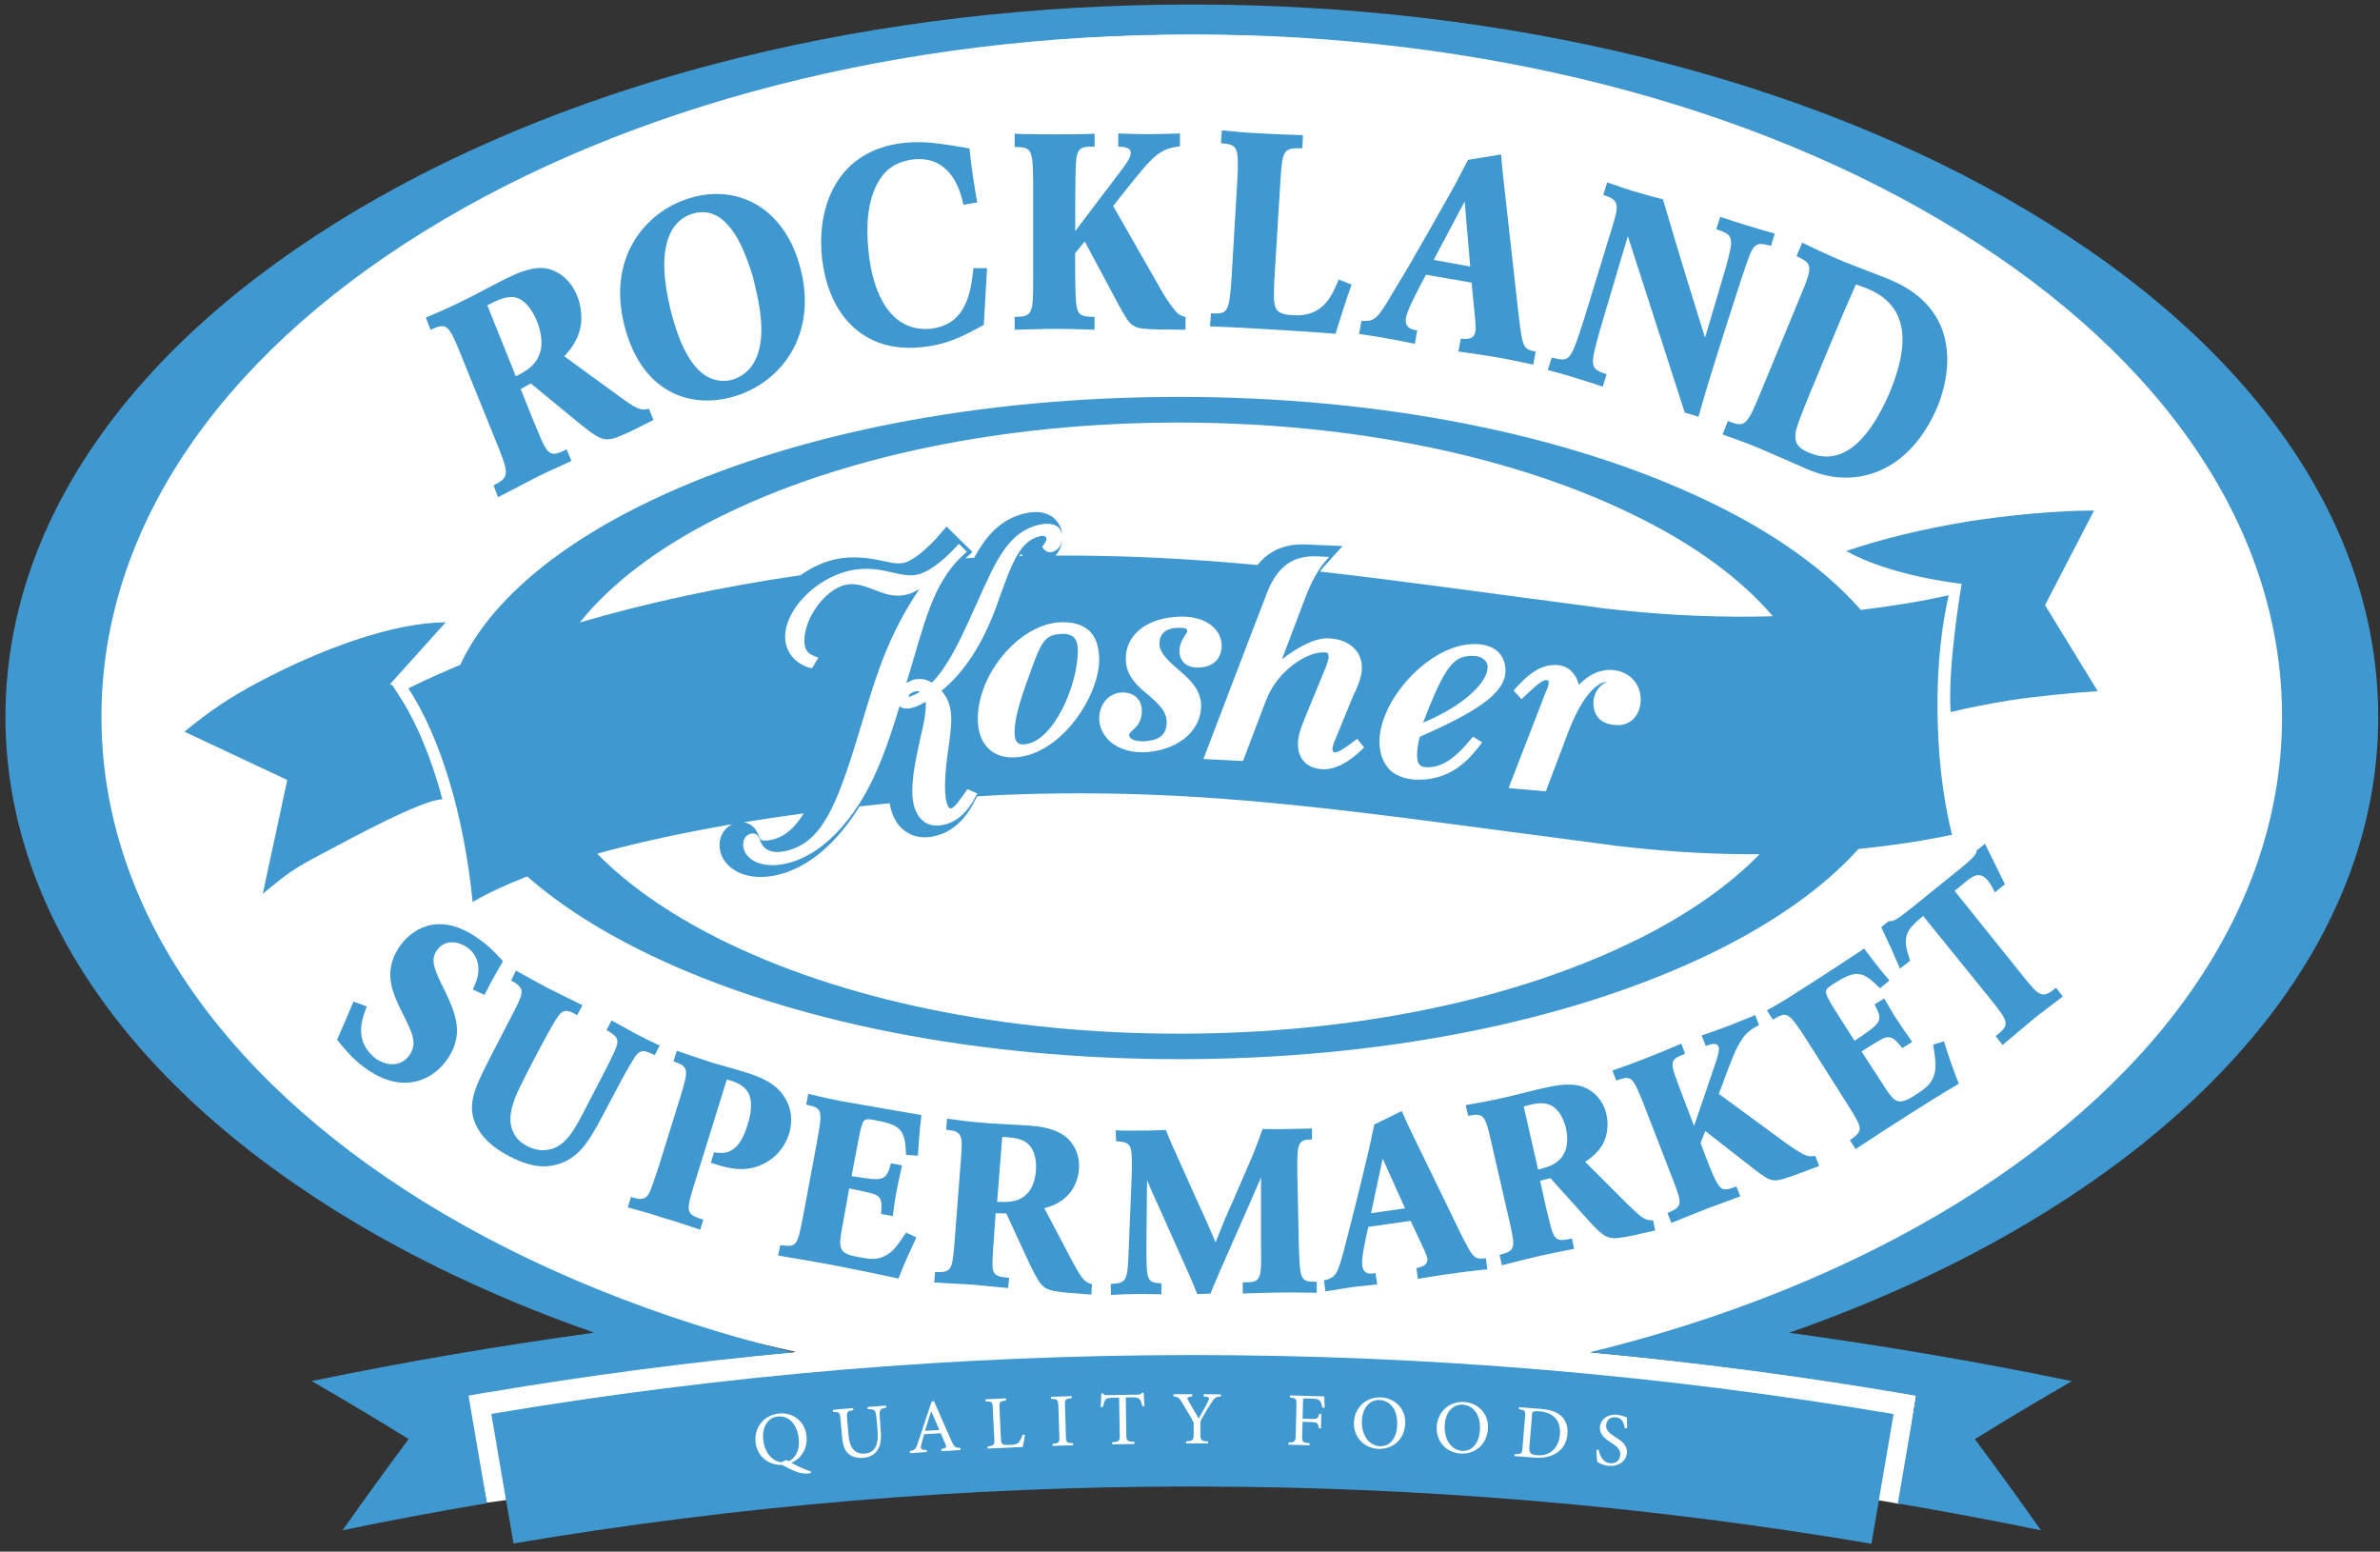
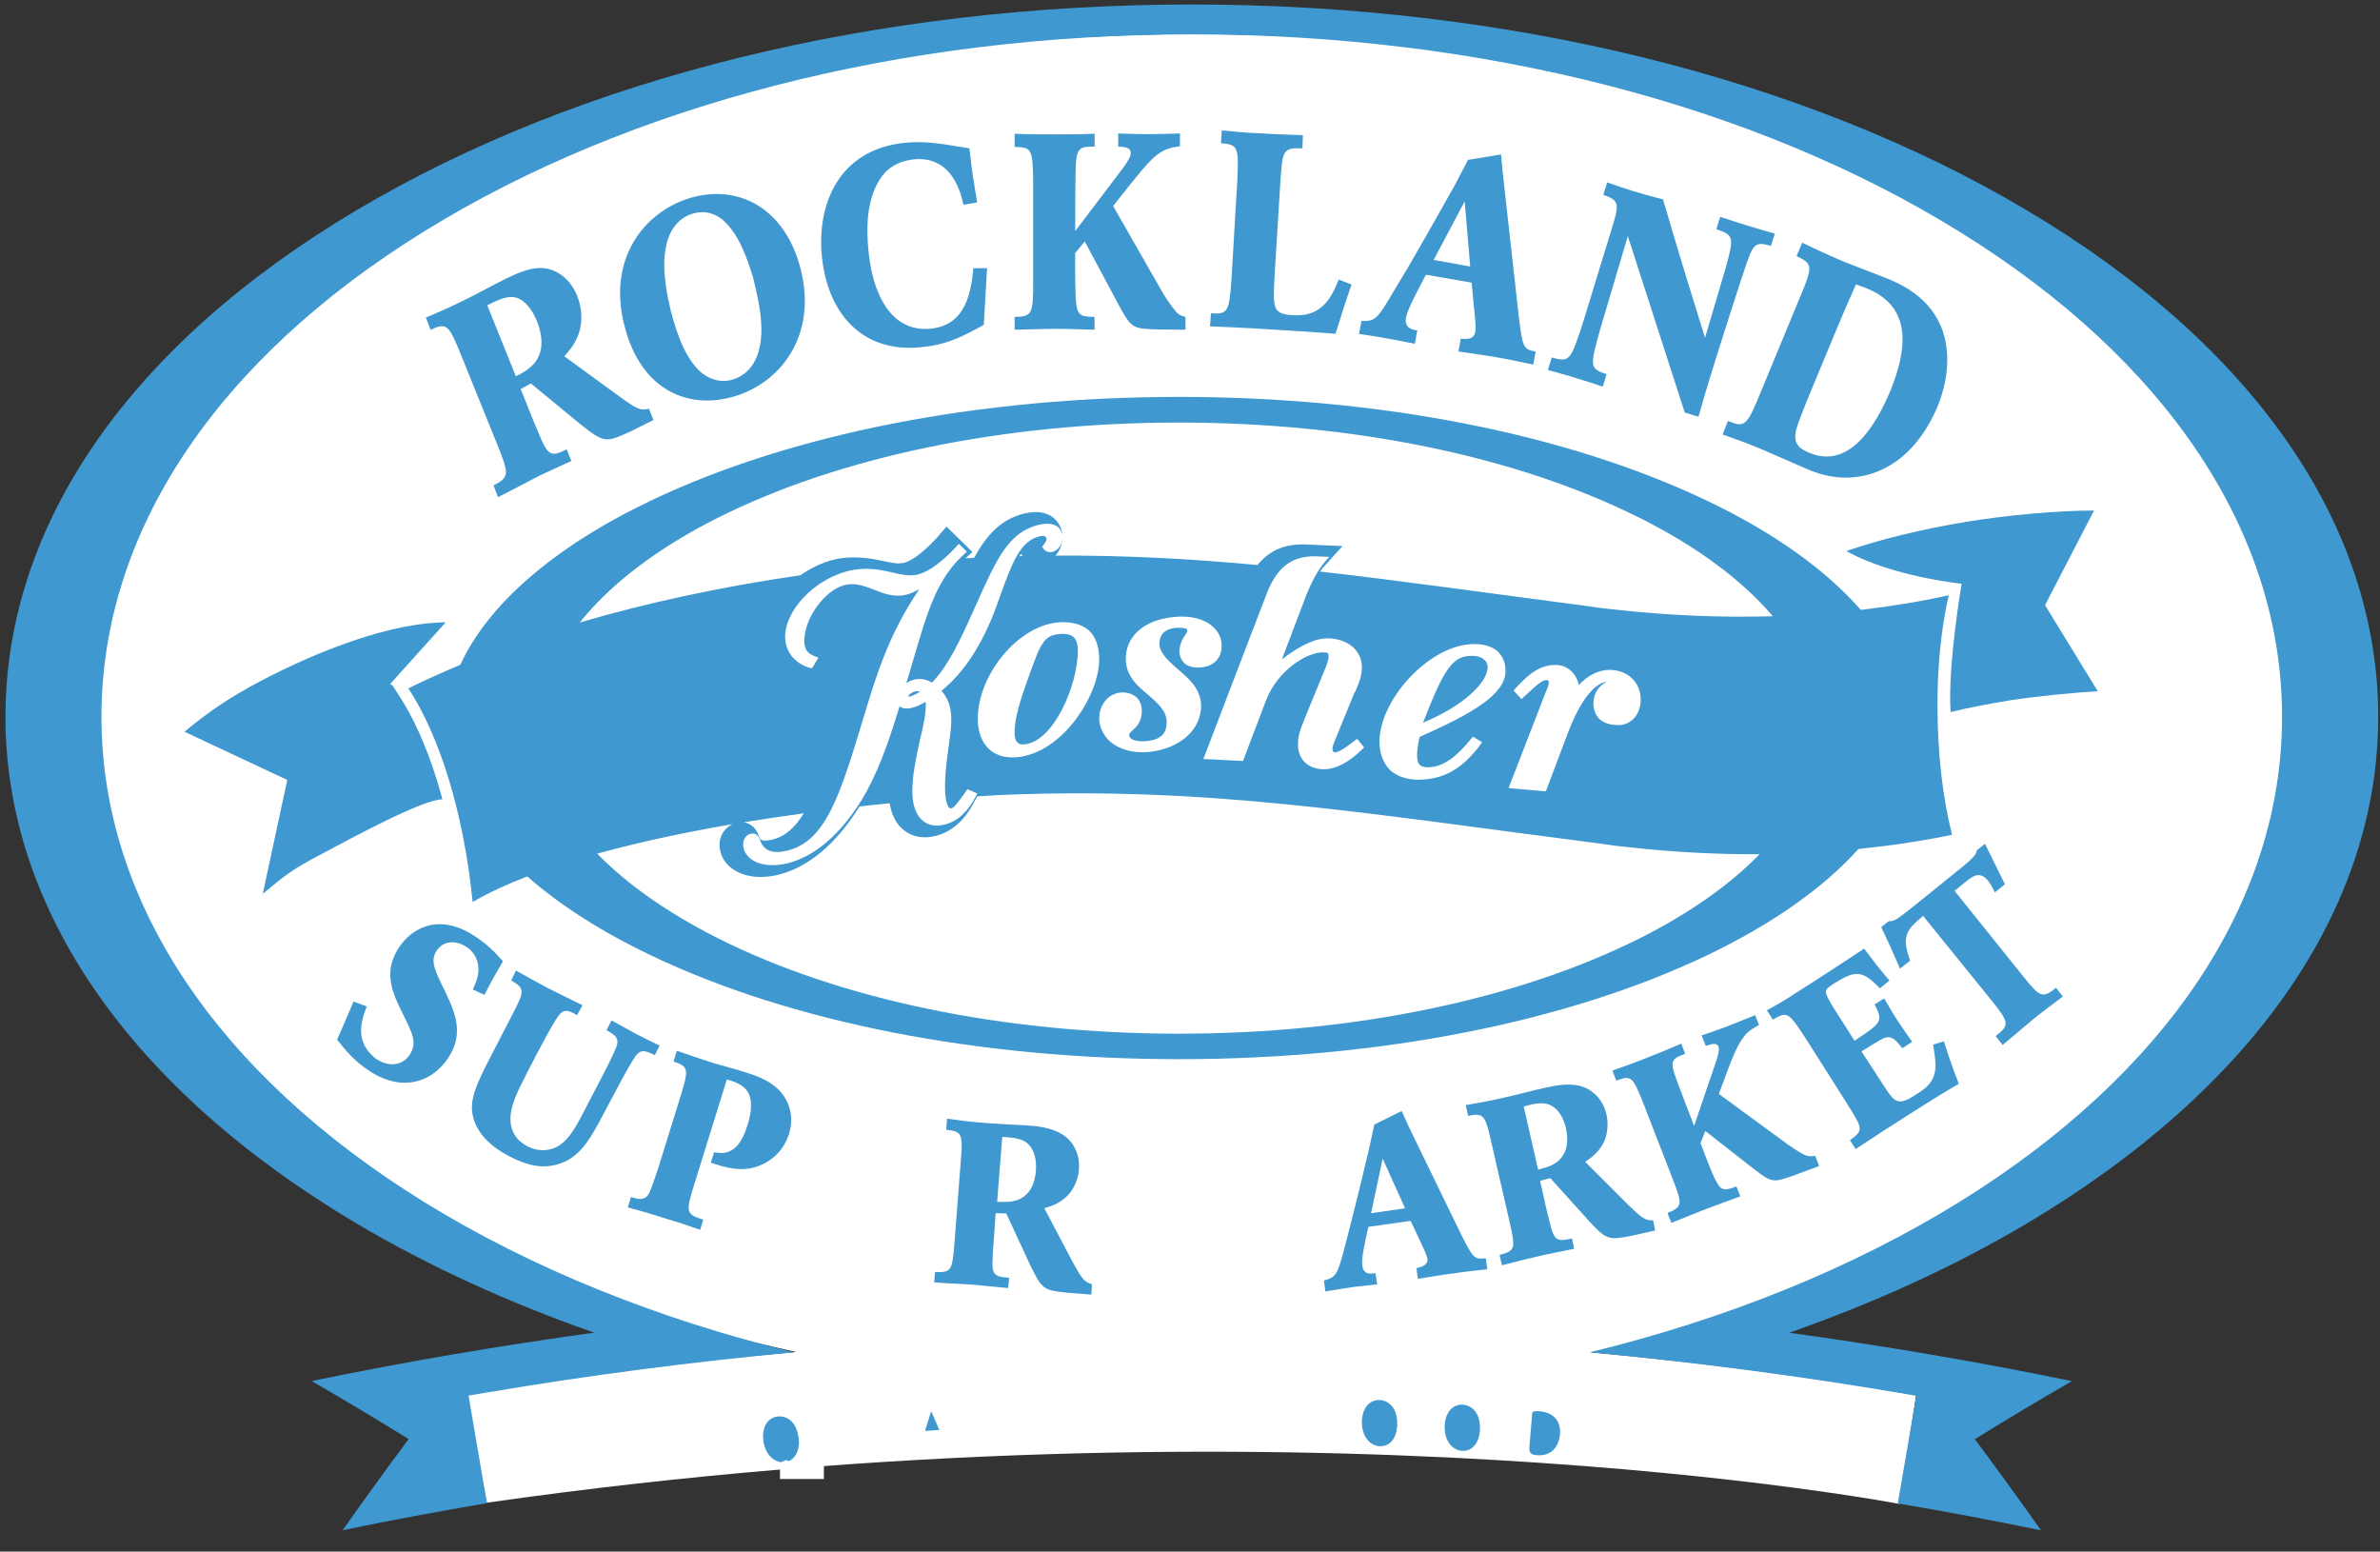
<svg xmlns="http://www.w3.org/2000/svg" width="270" height="176" viewBox="0 0 270 176" fill="none">
  <rect x="0" y="0" width="270" height="176" fill="#333333" stroke="none" />
  <path d="M266.069 80.98C266.069 38.39 207.619 3.86 135.519 3.86C63.419 3.86 4.959 38.39 4.959 80.98C4.959 114.19 40.489 142.49 90.309 153.35C67.039 155.37 52.799 158.25 52.799 158.25L55.229 170.45C146.829 157.35 215.489 170.59 215.489 170.59L217.379 158.26C204.779 156.05 192.419 154.48 180.489 153.4C230.429 142.58 266.069 114.24 266.069 80.98Z" fill="white" />
  <path d="M93.468 166.06H88.488V167.76H93.468V166.06Z" fill="white" />
  <path d="M52.22 75.41C50.18 76.27 48.19 77.15 46.33 78.08C49.86 83.47 52.61 92.18 53.62 102.31C55.39 101.28 57.48 100.31 59.81 99.41C63.51 102.66 68.25 105.7 73.92 108.4C89.81 115.98 111.1 120.14 133.76 120.14C156.39 120.14 177.64 115.98 193.57 108.4C201.01 104.85 206.86 100.72 210.83 96.3C214.52 95.92 218.08 95.4 221.45 94.69C220.37 90.4 219.79 85.31 219.8 79.91C219.79 75.35 220.25 71.12 221.07 67.52C217.9 68.23 214.56 68.77 211.1 69.18C207.12 64.63 201.19 60.37 193.56 56.75C177.63 49.17 156.38 45.02 133.75 45.02C111.09 45.02 89.8 49.18 73.91 56.75C62.9 61.99 55.37 68.54 52.22 75.41ZM186.06 106.41C172.12 113.4 153.54 117.25 133.76 117.25C113.93 117.25 95.33 113.41 81.42 106.41C75.76 103.56 71.15 100.31 67.75 96.83C72.42 95.54 77.63 94.42 83.1 93.48C82.23 93.88 81.62 94.77 81.63 95.82C81.63 96.87 82.12 97.81 83 98.48C83.85 99.13 84.99 99.47 86.28 99.47C86.94 99.47 87.62 99.39 88.32 99.21C91.69 98.38 94.85 95.73 97.47 91.54L97.51 91.47C98.65 91.34 99.79 91.22 100.93 91.11C101.14 92.45 101.7 93.53 102.55 94.17C103.48 94.94 104.81 95.16 106.11 94.82C107.93 94.38 109.41 93.1 110.49 91.01L110.85 90.33C111.77 90.27 112.68 90.22 113.59 90.17C136.99 89.21 154.1 92.15 181.84 95.73C182.85 95.89 183.9 96.02 184.92 96.11C189.95 96.67 194.87 96.92 199.62 96.89C196.24 100.36 191.67 103.59 186.06 106.41ZM120 70.6C121.51 70.48 122.7 70.78 123.53 71.51C124.31 72.21 124.68 73.33 124.7 74.75C124.74 78.81 120.53 85.44 115.36 85.89C114.08 86 112.99 85.7 112.21 84.98C111.38 84.21 110.94 83.06 110.93 81.6C110.88 76.57 115.46 71.02 120 70.6ZM115.63 63.09L115.83 62.81L116.02 63.07L115.63 63.09ZM128.27 83.74C128.57 84 129.23 84.14 130.06 84.06C131.69 83.91 132.39 83.2 132.35 81.81C132.3 80.56 131.31 79.76 130.29 78.84C129.1 77.87 127.77 76.74 127.72 74.87C127.63 72.2 129.78 70.28 133.25 69.98C135.04 69.8 136.61 70.19 137.56 71.06C138.21 71.6 138.56 72.34 138.59 73.14C138.64 74.59 137.73 75.59 136.25 75.7C135.47 75.78 134.82 75.62 134.38 75.25C134.04 74.91 133.83 74.47 133.8 73.96C133.79 73.05 134.19 72.43 134.46 72.02C134.59 71.86 134.7 71.65 134.7 71.58L134.62 71.35C134.45 71.22 134.02 71.19 133.34 71.22C132.13 71.35 131.53 71.98 131.53 73.04C131.58 74.12 132.56 74.96 133.58 75.87C134.81 76.91 136.18 78.08 136.26 79.9C136.35 82.74 133.86 84.96 130.26 85.3C128.52 85.45 127 85.02 125.94 84.12C125.19 83.42 124.75 82.55 124.7 81.62C124.65 80 125.69 78.7 127.08 78.56C127.81 78.48 128.47 78.69 128.91 79.08C129.28 79.42 129.52 79.92 129.53 80.53C129.58 81.86 128.91 82.47 128.47 82.84C128.24 83.07 128.1 83.22 128.1 83.32C128.09 83.5 128.17 83.63 128.27 83.74ZM150.81 72.41C153.01 72.52 154.48 73.83 154.5 75.66C154.51 76.68 154.14 77.53 153.72 78.52L153.64 78.61L151.46 83.94C151.26 84.39 151.16 84.73 151.16 84.96C151.16 85.17 151.27 85.34 151.41 85.34C151.84 85.37 152.68 84.79 153.8 83.93L153.96 83.8L154.75 84.77L154.62 84.91C153.07 86.48 151.39 87.34 150 87.25C148.32 87.17 147.25 86.09 147.25 84.46C147.23 83.42 147.62 82.45 148 81.55L148.1 81.28L150.35 75.81C150.62 75.11 150.72 74.72 150.72 74.66C150.72 74.02 150.68 74.02 150.17 74C148.35 73.91 144.91 76.01 143.6 79.51L141.01 86.32L136.52 86.09L142 71.76L143.53 67.79C144.75 64.32 146.57 62.96 149.52 63.11L150.8 63.17L150.46 63.54C149.53 64.62 148.8 65.92 148.07 67.82C148.07 67.82 145.89 73.56 145.43 74.78C147.67 73.08 149.39 72.33 150.81 72.41ZM161.09 86.78C161.32 86.98 161.69 87.08 162.34 87.01C163.8 86.89 165.31 85.8 166.98 83.69L167.11 83.56L168.13 84.19L168 84.39C166.09 86.97 164.2 88.17 161.67 88.41C160.01 88.56 158.67 88.2 157.73 87.39C156.96 86.62 156.51 85.54 156.49 84.19C156.48 79.42 161.91 73.48 166.68 73.08C168.07 72.96 169.19 73.25 169.91 73.89C170.48 74.44 170.79 75.17 170.79 76.05V76.08C170.83 78.72 167.09 80.92 161.06 83.58C160.88 84.28 160.76 85.03 160.76 85.7C160.78 86.23 160.85 86.57 161.09 86.78ZM175.43 77.15C174.95 77.09 174.15 77.87 172.78 79.14L172.61 79.3L171.72 78.34L171.85 78.16C173.56 76.29 174.87 75.3 176.77 75.44C177.95 75.57 178.84 76.45 179.11 77.7C180.25 76.47 181.61 75.88 182.96 76C184.82 76.15 186.13 77.53 186.13 79.33C186.14 80.27 185.81 81.06 185.25 81.6C184.71 82.08 184.03 82.33 183.21 82.23C181.62 82.11 180.78 81.24 180.76 79.71C180.79 78.63 181.36 77.78 182.29 77.33C180.82 77.51 179.28 79.49 177.92 83.01L175.37 89.76L171.14 89.39L175.37 78.47C175.64 77.92 175.7 77.56 175.7 77.48C175.7 77.14 175.6 77.14 175.43 77.15ZM133.75 47.93C153.53 47.93 172.11 51.77 186.05 58.76C192.55 62.01 197.65 65.82 201.12 69.9C195.49 70.06 189.62 69.84 183.56 69.18C182.54 69.08 181.5 68.97 180.48 68.8C168.76 67.27 158.95 65.87 149.75 64.83L150.08 64.4L152.3 61.94L148.22 61.76C145.82 61.65 144.01 62.41 142.65 64.09C135.07 63.38 127.68 62.98 119.74 63.02C120.21 62.49 120.5 61.79 120.5 61C120.5 61.81 120.04 62.43 119.37 62.61C118.95 62.69 118.62 62.55 118.39 62.25L118.22 62.01L118.42 61.77C118.61 61.5 118.72 61.32 118.72 61.19C118.72 61.03 118.65 60.92 118.59 60.86C118.45 60.76 118.24 60.76 117.95 60.83C115.71 61.36 114.82 63.87 113.44 67.64L113.08 68.66C111.5 73.03 109.36 76.3 106.81 78.35C107.55 79.22 107.91 80.16 107.92 81.55C107.93 82.5 107.77 83.58 107.61 84.74C107.41 86.15 107.2 87.71 107.21 89.37C107.23 91.13 107.6 91.56 107.7 91.66L107.91 91.69C108.27 91.63 108.78 90.87 109.52 89.85L109.75 89.51L110.88 90.01L110.67 90.38C109.77 92.11 108.61 93.18 107.15 93.53C106.2 93.77 105.36 93.64 104.74 93.14C103.97 92.53 103.51 91.39 103.5 89.87C103.48 87.88 103.97 85.81 104.36 83.94C104.73 82.41 105.05 80.96 105.03 79.84L104.99 79.61C104.4 79.95 103.89 80.19 103.45 80.29C102.75 80.47 102.3 80.31 102.09 80.14L102.06 80.08C100.71 84.52 99.49 87.91 97.69 90.84C95.25 94.75 92.35 97.17 89.37 97.91C87.64 98.34 86.12 98.15 85.16 97.41C84.6 96.97 84.31 96.4 84.31 95.79C84.29 95.22 84.66 94.67 85.17 94.57C85.88 94.39 86.12 95 86.23 95.31L86.41 95.74C86.92 96.58 87.87 96.84 89.29 96.49C93.75 95.4 95.32 90.18 98.18 80.68C99.44 76.54 100.87 71.86 104.29 66.83C103.78 67.1 103.31 67.34 102.87 67.44C101.46 67.8 100.26 67.33 99.11 66.87C98.03 66.47 97.01 66.08 95.86 66.35C93.57 66.92 91.23 70.12 91.25 72.72C91.26 73.64 91.6 74.13 92.41 74.43L92.85 74.6L92.12 75.79L91.81 75.74C90.11 75.21 89.1 73.89 89.07 72.27C89.05 69.22 92.4 65.71 96.24 64.76C98.31 64.27 99.9 64.62 101.33 64.96C102.34 65.19 103.27 65.38 104.1 65.17C105.32 64.88 106.86 63.76 108.5 61.99L108.77 61.68L109.69 62.58L109.39 62.85C106.27 65.65 105.19 69.45 103.65 74.71L103.11 76.53L102.89 77.25L102.82 77.48C103.09 77.31 103.37 77.18 103.63 77.1C104.37 76.92 105.05 77.02 105.73 77.43C107.53 75.55 108.84 72.84 110.46 69.2L110.76 68.55C113.02 63.46 114.41 60.37 117.82 59.53C118.77 59.32 119.47 59.38 120 59.75C120.34 60.04 120.54 60.45 120.54 60.95V60.94C120.54 60.09 120.19 59.33 119.55 58.76L119.44 58.67C118.62 58.08 117.62 57.92 116.19 58.25C113.54 58.9 111.93 60.7 110.51 63.27C110.18 63.29 109.86 63.31 109.53 63.33L110.32 62.61L107.38 59.73L106.22 61.07C104.25 63.19 103.05 63.72 102.53 63.85C102.33 63.87 102.13 63.89 101.92 63.91C101.45 63.9 100.87 63.78 100.31 63.66C98.86 63.33 96.73 62.97 94.62 63.47C93.24 63.81 91.95 64.45 90.8 65.25C81.79 66.56 73.39 68.37 65.77 70.61C69.26 66.25 74.57 62.17 81.46 58.72C95.32 51.77 113.92 47.93 133.75 47.93ZM84.37 93.27C86.61 92.9 88.88 92.57 91.18 92.26C90.19 93.87 89.08 94.88 87.61 95.24C87.32 95.31 87.04 95.35 86.81 95.35C86.44 95.35 86.31 95.25 86.23 95.15L86.12 94.9C85.71 93.67 84.9 93.35 84.37 93.27Z" fill="#3F98CF" />
  <path d="M65.459 33.51C64.649 31.55 63.089 30.51 61.539 30.4C59.979 30.33 58.359 31.15 57.379 31.62C56.729 31.92 53.819 33.48 53.209 33.78C50.669 35.04 49.829 35.37 48.309 36.02L48.849 37.41C50.719 36.53 50.919 36.87 52.309 40.28L56.569 50.8C57.719 53.74 57.789 54.15 55.989 55.06L56.499 56.39C58.389 55.44 59.679 54.73 60.959 54.08C62.389 53.37 63.599 52.87 64.819 52.28L64.279 50.96C62.919 51.68 62.349 51.74 61.679 50.43C61.439 49.95 61.059 49.04 60.499 47.69L59.069 44.13L60.219 43.49L65.809 48.09C68.579 50.29 68.709 50.22 71.549 48.93L74.129 47.64L73.619 46.36C72.669 46.63 72.119 46.32 70.269 44.97L64.009 40.41C64.699 39.67 65.769 38.44 65.939 36.47C66.029 35.07 65.659 34.02 65.459 33.51ZM61.289 39.91C60.889 41.43 59.569 42.17 58.519 42.68L55.279 34.63C56.599 33.96 57.639 33.45 58.729 33.81C59.509 34.13 60.349 34.99 60.929 36.47C61.699 38.38 61.369 39.7 61.289 39.91Z" fill="#3F98CF" />
  <path d="M77.968 22.56C73.138 24.15 68.938 29.25 70.798 36.77C72.688 44.51 78.308 46.48 83.348 44.95C88.628 43.36 92.688 38.01 90.858 30.64C89.128 23.56 83.618 20.69 77.968 22.56ZM85.678 40.85C85.178 41.9 84.258 42.71 83.138 43.05C82.088 43.38 80.948 43.18 79.998 42.58C77.868 41.16 76.748 37.81 76.078 35.17C75.228 31.68 75.268 29.49 75.498 28.27C75.768 26.55 76.658 24.81 78.568 24.24C79.898 23.83 81.078 24.17 81.998 24.95C83.648 26.38 84.598 28.74 85.448 31.52V31.55C86.268 34.83 86.938 38.28 85.678 40.85Z" fill="#3F98CF" />
  <path d="M103.708 18.07C108.108 17.67 109.048 22.1 109.298 23.23L110.858 22.96C110.418 20.32 110.278 19.57 109.978 16.83C106.488 16.25 104.968 15.99 102.708 16.19C95.028 16.94 92.698 23.33 93.228 28.97C93.848 35.57 97.838 40.03 104.398 39.39C107.368 39.12 109.068 38.24 111.608 36.85L111.978 30.42H110.428C110.158 32.93 109.708 36.89 105.528 37.29C100.988 37.69 98.958 33.19 98.518 28.39C98.268 25.92 98.308 22.8 99.728 20.48C100.458 19.24 101.678 18.29 103.708 18.07Z" fill="#3F98CF" />
  <path d="M115.109 35.95V37.4C116.739 37.37 118.359 37.3 119.949 37.3C121.369 37.3 122.749 37.37 124.169 37.4V35.95C122.809 35.91 122.269 35.87 122.099 34.52C121.969 33.53 121.969 30.97 121.969 28.71L123.059 27.39L126.989 34.73C128.369 37.23 128.439 37.3 131.489 37.37L134.489 37.4V35.95C133.989 35.81 133.679 35.74 133.209 35.1C132.699 34.48 132.269 33.81 131.849 33.11L126.279 23.36C129.349 19.47 130.269 18.35 131.249 17.57C132.199 16.86 132.899 16.73 133.859 16.59V15.14H133.819C132.569 15.17 131.359 15.22 130.109 15.22C129.019 15.22 127.979 15.17 126.859 15.14V16.63C127.509 16.67 128.279 16.67 128.279 17.38C128.279 17.74 127.979 18.25 127.469 18.97L121.979 26.21C121.979 24.68 121.979 19.87 122.049 18.63C122.159 16.67 122.649 16.63 124.179 16.63V15.17C122.629 15.24 121.099 15.24 119.539 15.24C118.049 15.24 116.669 15.24 115.109 15.17V16.67C117.039 16.7 117.179 16.87 117.209 20.73V31.86C117.209 35.61 117.119 35.91 115.109 35.95Z" fill="#3F98CF" />
  <path d="M139.71 31.65C139.43 35.2 139.4 35.71 137.38 35.53L137.27 37.02C139.14 37.09 140.11 37.13 142.92 37.29C148.87 37.66 149.08 37.66 151.51 37.86C152.3 35.36 152.46 34.75 153.33 32.28L151.87 31.71C151.16 33.43 150.15 35.97 146.74 35.76C144.4 35.63 144.43 35.02 144.57 31.71L145.25 20.68C145.48 17.02 145.55 16.75 147.75 16.82L147.81 15.33C146.19 15.27 144.57 15.23 142.91 15.12C141.48 15.06 140.24 14.96 138.61 14.79L138.51 16.24C140.37 16.42 140.57 16.55 140.37 20.4L139.71 31.65Z" fill="#3F98CF" />
  <path d="M165.72 38.42L165.45 39.87C166.88 40.08 168.33 40.27 169.74 40.52C171.17 40.75 172.41 41.05 173.94 41.36L174.21 39.88C172.76 39.61 172.73 39.34 172.29 35.82L170.73 21.85C170.49 19.76 170.42 19.11 170.29 17.52L166.54 18.13L165.02 21.04L162.24 25.97L159.87 30.1L157.98 33.25C156.25 36.19 155.98 36.48 154.45 36.4L154.18 37.88C155.43 38.05 156.45 38.22 157.6 38.43C158.57 38.6 159.52 38.79 160.51 39L160.78 37.48C160.31 37.41 159.3 37.28 159.5 36.03C159.68 35.08 160.82 32.95 161.77 31.16L166.95 32.06L167.18 34.49C167.35 36.09 167.45 37.17 167.38 37.57C167.21 38.59 166.33 38.45 165.72 38.42ZM162.64 29.48L166.16 22.85L166.79 30.23L162.64 29.48Z" fill="#3F98CF" />
  <path d="M179.688 36.25C178.148 41.05 178.078 41.08 176.038 40.55L175.598 41.97C176.948 42.34 177.958 42.61 178.988 42.95C180.028 43.25 180.918 43.55 181.828 43.86L182.258 42.45C180.298 41.8 180.368 41.53 181.548 37.3L184.668 26.78L191.128 46.8L192.688 47.27C193.298 45.14 193.568 44.15 193.968 42.9C193.968 42.87 197.798 30.59 198.508 28.89C199.078 27.45 199.658 27.54 200.908 27.89L201.348 26.5C200.298 26.22 199.278 25.89 198.238 25.59C197.218 25.28 196.198 24.94 195.148 24.6L194.708 26C196.698 26.67 196.738 26.88 195.768 30.4L193.428 38.31C191.798 33.1 190.188 27.85 188.658 22.61C187.438 22.31 186.388 22.01 185.248 21.67C184.268 21.37 183.318 21.03 182.328 20.69L181.888 22.1C183.788 22.75 183.718 23.15 182.738 26.29L179.688 36.25Z" fill="#3F98CF" />
  <path d="M199.918 44.07C198.168 48.33 198.028 48.56 196.028 47.75L195.418 49.28C197.038 49.85 198.458 50.36 200.018 51.03C200.828 51.37 204.278 52.9 204.988 53.2C206.178 53.72 209.928 55.23 214.088 52.97C216.698 51.56 218.588 48.98 219.808 46.11C220.248 45.03 221.638 41.31 220.418 37.62C219.098 33.7 215.558 32.2 214.088 31.59C213.318 31.3 209.928 29.97 209.218 29.7C207.058 28.79 205.368 27.97 204.448 27.53L203.808 29.05C205.488 29.89 205.768 30 204.338 33.38L199.918 44.07ZM205.938 43.15L208.008 38.17C209.228 35.26 209.328 34.99 210.548 32.26C210.918 32.4 211.318 32.53 211.828 32.73C216.668 34.73 216.568 39.16 214.438 44.37C212.748 48.36 209.768 53.24 205.288 51.37C203.838 50.8 203.508 50.12 203.738 48.87C203.978 47.79 205.498 44.23 205.938 43.15Z" fill="#3F98CF" />
  <path d="M36.55 96.83C40.16 94.92 47.87 90.72 50.19 90.66C48.93 85.95 47.23 81.88 45.22 78.82L44.54 77.76C44.36 77.66 44.25 77.6 44.25 77.6L50.56 70.59C44.48 70.61 36.32 73.69 29.47 77.3C26.16 79.04 23.6 80.77 20.93 83L32.59 88.47L29.81 101.38C32.48 99.17 33.2 98.59 36.55 96.83Z" fill="#3F98CF" />
  <path d="M223.099 59.18C218.139 60 213.509 61.12 209.449 62.5C212.479 64.2 217.159 65.55 222.539 66.22C222.539 66.22 220.929 75.56 221.289 80.77C223.439 80.24 225.669 79.82 228.009 79.44C231.019 78.97 235.209 78.57 237.979 78.4L231.999 68.64L237.559 57.91C233.539 57.9 227.789 58.42 223.099 59.18Z" fill="#3F98CF" />
  <path d="M43.69 109.22L43.67 109.29L43.69 109.26V109.22Z" fill="#3F98CF" />
  <path d="M57.769 131.15C60.469 132.56 62.039 132.37 63.019 132.13C65.589 131.52 66.769 129.42 67.859 127.49C70.359 122.78 71.039 121.47 71.779 120.28C72.559 118.93 73.009 119.07 74.289 119.68L74.829 118.6C73.979 118.19 73.139 117.78 72.159 117.28C71.279 116.8 70.599 116.4 69.379 115.75L68.809 116.84C69.759 117.41 70.159 117.68 70.019 118.43C69.849 119.16 68.769 121.23 67.209 124.21C65.579 127.39 65.449 127.59 64.909 128.4C64.569 128.91 63.629 130.26 62.039 130.43C61.699 130.5 60.859 130.53 59.839 130.03C59.329 129.72 58.649 129.35 58.219 128.4C58.079 128.1 57.609 127.11 58.179 125.29C58.519 124.11 59.169 122.89 60.759 119.81C61.269 118.86 62.689 116.12 63.299 115.3C63.949 114.35 64.509 114.6 65.469 115.15L66.079 114.02C64.589 113.28 63.379 112.7 62.119 112.06C60.939 111.42 59.719 110.77 58.529 110.09L57.989 111.21C59.549 112.09 59.479 112.46 58.289 114.76L55.459 120.24C53.799 123.52 52.949 125.35 53.999 127.62C54.559 128.81 55.639 130.04 57.769 131.15Z" fill="#3F98CF" />
  <path d="M82.739 130.6C82.089 130.88 81.489 130.77 81.009 130.7L80.639 131.88C82.159 132.39 84.119 133.03 86.149 132.22C87.699 131.61 88.959 130.39 89.539 128.53C89.939 127.14 89.799 125.72 89.059 124.54C88.049 122.84 86.189 122.13 84.529 121.62C83.949 121.42 81.339 120.7 80.809 120.54C79.449 120.1 78.129 119.66 76.779 119.19L76.409 120.4C78.189 120.98 78.119 121.36 77.179 124.43L74.699 132.42C74.459 133.1 73.859 135 73.589 135.43C73.119 136.21 72.409 136.04 71.589 135.77L71.219 136.95C72.749 137.36 73.939 137.7 75.249 138.14C76.669 138.55 78.069 139.01 79.439 139.49L79.779 138.34C77.789 137.74 77.789 137.46 78.769 134.31L82.459 122.44C83.309 122.67 84.319 123.02 84.859 123.89C85.479 124.97 85.119 126.66 84.819 127.54C84.159 129.8 83.279 130.37 82.739 130.6Z" fill="#3F98CF" />
-   <path d="M101.93 145.02C102.83 142.73 103.07 142.29 103.96 140.36L102.8 139.81C101.78 141.3 101.31 142.01 100.4 142.45C99.409 142.99 98.46 142.79 97.21 142.55C95.15 142.18 95.189 141.47 95.419 139.91L96.34 134.8C96.939 134.93 98.879 135.3 99.32 135.51C100.09 135.87 100.06 136.55 99.96 137.7L101.28 137.94C101.42 136.89 101.55 135.87 101.76 134.86C101.93 133.94 102.16 133.06 102.33 132.19L101.08 131.95C100.5 134 100.26 134 96.609 133.4L97.43 129.06C97.9 126.82 97.9 126.8 99.329 127.07C102.19 127.6 102.71 128.15 102.78 130.99L104.13 131.09C104.26 129.16 104.29 128.55 104.53 126.48C103.07 126.24 96.719 125.12 95.389 124.89C94.409 124.69 93.359 124.49 91.7 124.07L91.46 125.29C93.329 125.73 93.359 125.8 92.65 129.69L91.059 138.22C90.439 141.29 90.409 141.5 88.519 141.23L88.269 142.41C91.249 142.91 92.85 143.18 95.379 143.67C97.59 144.11 99.719 144.55 101.93 145.02Z" fill="#3F98CF" />
  <path d="M112.95 137.61L114.16 137.64L116.87 143.5C118.26 146.31 118.35 146.34 121.18 146.64L123.81 146.84L123.87 145.66C123 145.42 122.7 144.99 121.71 143.19L118.47 137.04C119.32 136.8 120.68 136.39 121.62 134.97C122.23 134.02 122.37 133.11 122.4 132.64C122.54 130.84 121.7 129.39 120.48 128.65C119.21 127.87 117.57 127.73 116.62 127.66C115.94 127.63 112.97 127.47 112.35 127.42C109.78 127.23 108.97 127.09 107.44 126.89L107.34 128.14C109.2 128.34 109.24 128.68 108.99 131.79L108.25 141.4C108.01 144.04 107.91 144.37 106.08 144.28L105.98 145.46C107.91 145.6 109.23 145.63 110.52 145.73C111.97 145.86 113.15 146 114.37 146.1L114.48 144.93C113.09 144.85 112.59 144.66 112.59 143.41C112.59 142.93 112.62 142.09 112.73 140.86L112.95 137.61ZM113.7 128.95C115.02 129.05 116.1 129.12 116.77 129.9C117.31 130.48 117.61 131.49 117.52 132.78C117.39 134.56 116.61 135.34 116.44 135.47C115.53 136.42 114.15 136.36 113.12 136.32L113.7 128.95Z" fill="#3F98CF" />
-   <path d="M140.988 145.46V146.72C142.578 146.68 144.068 146.61 145.598 146.61C146.848 146.58 148.138 146.64 149.378 146.64V145.39C147.488 145.39 147.488 145.22 147.348 141.26L147.178 133.13C147.138 129.61 147.208 129.28 148.838 129.24V128C147.688 128.03 146.868 128.06 146.028 128.06C145.088 128.1 144.128 128.06 143.228 128.06C142.538 130 142.378 130.47 141.468 132.53L139.908 136.15C139.058 138.04 138.828 138.56 137.908 140.92C136.898 138.59 136.728 138.18 135.708 135.98L133.298 130.6C132.798 129.45 132.728 129.38 132.258 128.17C130.948 128.24 130.158 128.24 129.308 128.24C128.498 128.24 127.918 128.27 126.568 128.21L126.618 129.45C128.038 129.53 128.398 129.73 128.398 131.52C128.438 132.06 128.398 132.81 128.358 134.06L128.058 141.47C127.928 145.42 127.828 145.52 126.008 145.63L126.028 146.88C127.218 146.81 128.098 146.78 129.048 146.78C129.938 146.78 130.838 146.78 131.758 146.81V145.56C130.228 145.52 130.098 145.23 130.058 142.56V140.55L130.128 133.86C130.668 135.17 130.838 135.52 131.318 136.56L134.768 144.28C135.248 145.36 135.338 145.56 135.818 146.78L137.308 146.74C137.818 145.52 137.888 145.36 138.398 144.17L141.408 137.34C142.148 135.64 142.288 135.34 143.058 133.55V141.3C143.128 145.29 143.058 145.46 140.988 145.46Z" fill="#3F98CF" />
  <path d="M160.689 143.84L160.849 145.06C162.169 144.85 163.489 144.61 164.809 144.45C166.119 144.24 167.309 144.14 168.729 143.97L168.559 142.72C167.209 142.88 167.109 142.67 165.749 140L160.569 129.35C159.799 127.76 159.559 127.28 159.019 126.02L155.909 127.55L155.329 130.25L154.219 134.88L153.229 138.82L152.459 141.82C151.709 144.59 151.539 144.9 150.199 145.24L150.359 146.48C151.479 146.29 152.459 146.15 153.499 145.98C154.409 145.88 155.319 145.78 156.239 145.68L156.039 144.4C155.599 144.5 154.689 144.64 154.549 143.59C154.409 142.81 154.859 140.81 155.229 139.16L160.029 138.48L160.909 140.35C161.489 141.56 161.859 142.38 161.929 142.72C162.029 143.56 161.259 143.7 160.689 143.84ZM155.539 137.61L156.859 131.42L159.399 137.06L155.539 137.61Z" fill="#3F98CF" />
  <path d="M180.197 138.42C182.327 140.72 182.467 140.68 185.247 140.14L187.777 139.57L187.537 138.42C186.627 138.46 186.217 138.12 184.737 136.69L179.827 131.78C180.537 131.31 181.717 130.5 182.187 128.91C182.487 127.8 182.347 126.88 182.247 126.4C181.847 124.65 180.597 123.52 179.207 123.16C177.787 122.82 176.167 123.19 175.247 123.39C174.567 123.52 171.697 124.27 171.087 124.4C168.587 124.97 167.777 125.08 166.277 125.35L166.557 126.57C168.337 126.2 168.497 126.5 169.187 129.58L171.337 138.95C171.907 141.55 171.907 141.89 170.117 142.34L170.387 143.52C172.237 143.04 173.537 142.71 174.777 142.43C176.197 142.12 177.387 141.89 178.577 141.65L178.337 140.47C176.987 140.81 176.437 140.77 176.067 139.59C175.907 139.12 175.727 138.31 175.427 137.12L174.717 133.94L175.877 133.63L180.197 138.42ZM174.487 132.66L172.857 125.5C174.147 125.15 175.187 124.92 176.067 125.45C176.747 125.83 177.357 126.71 177.657 127.99C178.027 129.72 177.527 130.73 177.417 130.86C176.817 132.06 175.497 132.43 174.487 132.66Z" fill="#3F98CF" />
  <path d="M199.068 132.67C201.038 134.16 201.108 134.19 203.738 133.24L206.378 132.26L205.928 131.11C205.418 131.18 205.158 131.21 204.548 130.91C203.938 130.58 203.358 130.19 202.798 129.8L194.998 124.08C196.498 119.98 196.968 118.83 197.618 117.89C198.198 117.01 198.768 116.7 199.548 116.26L199.108 115.12L199.068 115.16C197.988 115.59 196.978 116.03 195.888 116.44C194.968 116.78 194.038 117.12 193.038 117.45L193.518 118.64C194.098 118.44 194.738 118.2 194.968 118.74C195.078 119.01 194.938 119.55 194.738 120.23L192.188 127.71C191.718 126.52 190.298 122.8 189.958 121.8C189.448 120.24 189.848 120.03 191.168 119.53L190.738 118.38C189.408 118.95 188.088 119.49 186.778 120.01C185.488 120.52 184.298 120.96 182.918 121.43L183.358 122.57C185.048 121.97 185.188 122.04 186.388 125.04L189.748 133.7C190.898 136.64 190.868 136.87 189.168 137.59L189.608 138.71C190.998 138.17 192.348 137.59 193.768 137.05C194.978 136.58 196.178 136.18 197.428 135.7L196.988 134.58C195.838 135 195.318 135.16 194.778 134.14C194.338 133.43 193.588 131.44 192.918 129.65L193.458 128.29L199.068 132.67Z" fill="#3F98CF" />
  <path d="M209.869 129.33L210.509 130.34C213.019 128.69 214.369 127.8 216.569 126.41C218.429 125.22 220.289 124.05 222.219 122.93C221.329 120.62 221.169 120.12 220.529 118.12L219.309 118.49C219.579 120.28 219.709 121.13 219.369 122.08C218.999 123.12 218.179 123.63 217.109 124.31C215.339 125.46 214.869 124.89 213.999 123.6L211.179 119.26C211.739 118.92 213.339 117.88 213.819 117.71C214.659 117.47 215.069 117.98 215.809 118.89L216.929 118.18C216.309 117.31 215.749 116.49 215.169 115.61C214.659 114.84 214.219 114.02 213.749 113.25L212.659 113.93C213.679 115.86 213.469 115.99 210.389 118.05L208.019 114.33C206.859 112.4 206.839 112.34 208.059 111.56C210.529 110 211.279 110.06 213.269 112.1L214.349 111.22C213.099 109.74 212.719 109.26 211.479 107.6C210.269 108.42 204.859 111.94 203.729 112.63C202.849 113.22 201.969 113.75 200.449 114.6L201.119 115.65C202.789 114.71 202.849 114.71 205.019 118.05L209.649 125.36C211.319 128.03 211.429 128.21 209.869 129.33Z" fill="#3F98CF" />
  <path d="M226.398 117.52L227.188 118.53C228.338 117.56 229.448 116.62 230.598 115.66C231.718 114.74 232.878 113.91 234.018 113.03L233.248 112.04C231.728 113.3 231.378 113.03 229.728 111L221.738 101.05L223.068 99.96C223.768 99.42 224.578 98.74 225.538 99.9C225.768 100.2 226.048 100.67 226.308 101.22L227.448 100.3L225.188 95.71L224.268 96.44C224.208 96.68 224.168 96.85 223.938 97.12C223.598 97.53 222.718 98.27 222.078 98.77L217.248 102.67C216.568 103.22 215.558 104.02 215.138 104.26C214.738 104.49 214.568 104.49 214.258 104.49L213.418 105.17C214.258 106.93 214.628 107.74 215.548 109.87L216.698 108.96C215.678 106.15 216.288 105.47 218.168 103.89L225.828 113.35C227.978 116.02 227.998 116.26 226.398 117.52Z" fill="#3F98CF" />
  <path d="M52.908 107.4C53.648 107.88 54.118 108.62 54.248 109.49C54.388 110.58 54.018 111.39 53.638 112.24L54.958 112.85C55.908 110.99 56.208 110.51 57.058 109.03C56.048 107.91 55.298 107.13 53.808 106.15C49.618 103.44 46.598 105.41 45.218 107.53C43.398 110.37 44.568 112.74 45.758 115.11C46.808 117.24 47.338 118.3 46.498 119.61C45.698 120.86 44.168 121.06 42.748 120.16C42.108 119.71 41.658 119.14 41.398 118.67C40.548 117.08 41.128 115.38 41.608 114.17L40.108 113.6C39.268 115.56 39.098 116 38.238 117.93C39.228 119.15 40.188 120.37 41.978 121.52C45.868 124.02 49.178 122.56 50.878 119.96C52.768 117.01 51.558 114.58 49.998 111.44C49.208 109.77 48.878 108.86 49.528 107.84C50.238 106.77 51.578 106.55 52.908 107.4Z" fill="#3F98CF" />
  <path d="M77.09 94.7L77.13 94.73L77.09 94.67V94.7Z" fill="#3F98CF" />
  <path d="M168.768 75.67C168.768 75.34 168.627 75.02 168.387 74.84C168.007 74.47 167.368 74.34 166.518 74.42C164.548 74.56 163.457 76.78 161.438 81.97C166.198 80 168.788 77.3 168.768 75.67Z" fill="#3F98CF" />
  <path d="M116.218 84.43C119.538 84.14 122.278 77.69 122.278 73.79C122.278 73.04 122.098 72.57 121.798 72.27C121.448 71.97 120.918 71.84 120.178 71.92C118.418 72.06 118.018 73.05 116.698 76.78C115.728 79.42 115.088 81.53 115.098 83.12C115.098 83.65 115.198 84.02 115.448 84.23C115.618 84.41 115.838 84.47 116.218 84.43Z" fill="#3F98CF" />
  <path d="M103.07 78.97V79L103.15 79.03C103.49 78.93 103.92 78.75 104.39 78.45C104.23 78.41 104.06 78.38 103.92 78.41C103.41 78.52 103.07 78.8 103.07 78.97Z" fill="#3F98CF" />
  <path d="M269.799 81.31C269.799 59.49 255.609 39.08 229.879 23.82C204.539 8.77 170.919 0.51 135.199 0.51C99.459 0.51 65.839 8.77 40.489 23.82C14.759 39.08 0.619 59.49 0.619 81.31C0.619 103.1 14.769 123.54 40.489 138.8C48.669 143.64 57.709 147.77 67.399 151.16C56.679 152.64 45.989 154.45 35.359 156.65C39.079 158.8 42.739 160.99 46.359 163.23C43.799 166.66 41.309 170.11 38.869 173.57C44.309 172.44 49.769 171.43 55.239 170.5C54.609 166.8 53.979 163.09 53.339 159.4L53.159 158.3L55.359 157.92V157.93C66.879 155.98 78.449 154.49 90.049 153.39C74.559 149.6 60.319 143.87 48.159 136.37C24.519 121.75 11.509 102.17 11.509 81.3C11.509 60.39 24.519 40.83 48.159 26.22C71.459 11.82 102.359 3.9 135.199 3.9C168.019 3.9 198.919 11.82 222.209 26.23C245.849 40.84 258.889 60.39 258.889 81.31C258.889 102.18 245.849 121.76 222.209 136.38C210.059 143.88 195.829 149.61 180.349 153.39C192.369 154.53 204.359 156.09 216.289 158.13L217.389 158.32L217.199 159.43C216.569 163.13 215.929 166.83 215.299 170.53C220.729 171.46 226.139 172.46 231.539 173.58C229.099 170.12 226.599 166.67 224.039 163.24C227.659 161 231.329 158.8 235.049 156.66C224.409 154.46 213.709 152.65 202.979 151.17C212.659 147.78 221.709 143.65 229.879 138.81C255.599 123.55 269.799 103.1 269.799 81.31Z" fill="#3F98CF" />
  <path d="M90.619 163.26C90.449 161.47 89.439 160.55 88.229 160.67C87.239 160.77 86.419 161.69 86.589 163.33C86.739 164.76 87.599 165.75 88.639 165.85C88.829 165.76 89.019 165.68 89.199 165.6L89.459 165.74C90.139 165.47 90.749 164.62 90.619 163.26Z" fill="#3F98CF" />
  <path d="M156.529 164.04C157.509 164.09 158.429 163.34 158.499 161.68C158.599 159.87 157.659 158.85 156.509 158.8C155.499 158.76 154.579 159.55 154.499 161.16C154.439 162.77 155.299 163.98 156.529 164.04Z" fill="#3F98CF" />
  <path d="M165.869 164.57C166.839 164.63 167.769 163.9 167.889 162.25C168.009 160.44 167.109 159.41 165.939 159.33C164.939 159.26 163.999 160.04 163.899 161.63C163.799 163.26 164.639 164.48 165.869 164.57Z" fill="#3F98CF" />
-   <path d="M105.637 160.06C105.397 160.82 105.157 161.59 104.938 162.3C105.488 162.27 106.027 162.24 106.557 162.2C106.257 161.49 105.957 160.77 105.637 160.06Z" fill="#3F98CF" />
+   <path d="M105.637 160.06C105.397 160.82 105.157 161.59 104.938 162.3C105.488 162.27 106.027 162.24 106.557 162.2C106.257 161.49 105.957 160.77 105.637 160.06" fill="#3F98CF" />
  <path d="M176.968 162.7C177.048 161.82 176.778 161.02 176.108 160.56C175.728 160.27 175.228 160.13 174.638 160.08C174.268 160.05 174.028 160.08 173.938 160.12C173.848 160.18 173.808 160.26 173.798 160.6C173.688 161.79 173.588 162.98 173.498 164.17C173.448 164.83 173.718 165.01 174.358 165.06C175.978 165.21 176.848 164.08 176.968 162.7Z" fill="#3F98CF" />
-   <path d="M55.738 160.38C56.568 165.28 57.408 170.18 58.258 175.07C83.728 170.77 109.468 168.61 135.218 168.61C160.998 168.61 186.778 170.78 212.308 175.1C213.138 170.19 213.988 165.3 214.818 160.39C188.488 155.94 161.868 153.7 135.238 153.7C108.648 153.71 82.048 155.94 55.738 160.38ZM91.958 167.11C91.538 167.17 91.108 167.14 90.838 167.08C90.558 167.04 89.858 166.79 88.728 166.16C88.238 166.19 87.458 166.07 86.848 165.61C86.258 165.17 85.808 164.48 85.718 163.63C85.548 162.05 86.508 160.51 88.418 160.33C89.898 160.18 91.348 161.19 91.498 162.92C91.638 164.44 90.778 165.51 89.778 165.92C90.358 166.24 91.178 166.64 92.028 166.92L91.958 167.11ZM99.798 160.23C99.788 160.45 99.798 160.83 99.868 161.62C99.878 161.86 99.898 162.1 99.918 162.34C99.998 163.35 99.878 164.09 99.428 164.65C99.058 165.1 98.498 165.33 97.898 165.37C97.398 165.4 96.888 165.32 96.478 165.07C95.918 164.72 95.628 164.1 95.538 163.09C95.478 162.38 95.418 161.68 95.348 160.95C95.288 160.18 95.208 160.16 94.508 160.16L94.498 159.91C95.258 159.83 96.018 159.78 96.788 159.72L96.798 159.96C96.108 160.06 96.048 160.11 96.098 160.89C96.158 161.54 96.218 162.19 96.268 162.85C96.388 164.23 97.008 164.97 98.098 164.88C99.358 164.78 99.668 163.73 99.558 162.31C99.538 162.1 99.518 161.88 99.508 161.66C99.448 160.88 99.398 160.51 99.338 160.25C99.258 159.92 99.078 159.83 98.438 159.83L98.428 159.59C99.128 159.54 99.828 159.48 100.528 159.43L100.548 159.67C100.018 159.73 99.818 159.87 99.798 160.23ZM106.808 164.6L106.788 164.36C107.328 164.26 107.408 164.19 107.278 163.86C107.148 163.54 106.938 163.08 106.718 162.57C106.088 162.61 105.468 162.65 104.838 162.68C104.718 163.08 104.628 163.45 104.528 163.82C104.378 164.37 104.458 164.45 105.118 164.47L105.138 164.7C104.498 164.75 103.868 164.79 103.238 164.83L103.218 164.59C103.768 164.48 103.878 164.41 104.138 163.64C104.648 162.1 105.168 160.56 105.678 159.01L105.948 158.91C106.578 160.36 107.278 161.95 107.928 163.42C108.258 164.14 108.368 164.21 108.938 164.23L108.958 164.47C108.238 164.52 107.518 164.57 106.808 164.6ZM116.018 164.13C114.688 164.18 113.368 164.25 112.048 164.31L112.038 164.07C112.758 163.97 112.828 163.92 112.798 163.18C112.748 162.04 112.688 160.89 112.628 159.74C112.598 159.01 112.548 158.97 111.818 158.96L111.798 158.72C112.568 158.68 113.348 158.65 114.118 158.61L114.128 158.85C113.428 158.94 113.348 158.98 113.388 159.72C113.448 160.84 113.498 161.97 113.548 163.11C113.568 163.57 113.618 163.75 113.778 163.82C113.978 163.91 114.258 163.91 114.628 163.89C115.108 163.87 115.398 163.81 115.598 163.58C115.728 163.4 115.888 163.12 116.008 162.72L116.278 162.76C116.238 163.04 116.088 163.86 116.018 164.13ZM119.418 164.01L119.408 163.77C120.138 163.7 120.198 163.64 120.178 162.92C120.138 161.78 120.098 160.62 120.068 159.48C120.038 158.76 119.968 158.7 119.238 158.67V158.44C120.028 158.41 120.808 158.38 121.578 158.36L121.588 158.59C120.868 158.67 120.788 158.72 120.818 159.45C120.858 160.6 120.898 161.74 120.918 162.88C120.938 163.63 121.008 163.66 121.728 163.7L121.738 163.94C120.968 163.95 120.188 163.97 119.418 164.01ZM129.598 159.51C129.488 159.1 129.418 158.88 129.308 158.75C129.158 158.55 129.008 158.49 128.338 158.5C128.128 158.5 127.908 158.51 127.718 158.51C127.738 159.92 127.768 161.33 127.778 162.74C127.788 163.42 127.868 163.51 128.688 163.54V163.79C127.868 163.8 127.018 163.82 126.178 163.83V163.59C126.978 163.52 127.038 163.44 127.028 162.76C126.998 161.35 126.988 159.94 126.958 158.53C126.768 158.53 126.578 158.54 126.408 158.54C125.668 158.55 125.488 158.62 125.378 158.82C125.278 158.97 125.218 159.21 125.118 159.59L124.858 159.6C124.888 159.09 124.938 158.53 124.938 158.05H125.108C125.248 158.24 125.358 158.25 125.598 158.25C126.768 158.22 127.948 158.2 129.108 158.19C129.348 158.19 129.418 158.14 129.558 157.98H129.748C129.748 158.36 129.798 159 129.848 159.49L129.598 159.51ZM181.358 164.43C181.448 164.96 181.758 165.87 182.658 165.97C183.308 166.03 183.748 165.67 183.808 165.05C183.878 164.42 183.428 164.07 182.798 163.65C182.268 163.31 181.418 162.79 181.508 161.82C181.588 161 182.338 160.37 183.478 160.48C183.888 160.52 184.248 160.65 184.568 160.79C184.578 161.1 184.588 161.44 184.598 161.99L184.338 162.02C184.238 161.45 184.068 160.84 183.298 160.76C182.618 160.69 182.278 161.14 182.218 161.6C182.158 162.23 182.558 162.56 183.218 162.98C183.878 163.38 184.668 163.89 184.558 164.84C184.468 165.74 183.618 166.38 182.458 166.26C182.098 166.23 181.828 166.13 181.628 166.05C181.418 165.95 181.288 165.87 181.208 165.83C181.158 165.64 181.118 164.9 181.098 164.48L181.358 164.43ZM171.838 164.94C172.598 164.94 172.678 164.9 172.728 164.17C172.808 163.02 172.908 161.88 173.008 160.73C173.068 159.99 172.998 159.95 172.308 159.84L172.328 159.61C173.158 159.67 173.978 159.74 174.818 159.81C175.938 159.9 176.748 160.2 177.248 160.75C177.648 161.19 177.898 161.85 177.818 162.65C177.738 163.68 177.258 164.4 176.538 164.84C175.828 165.28 174.948 165.42 173.878 165.32C173.188 165.27 172.498 165.21 171.798 165.16L171.838 164.94ZM166.148 159.03C167.648 159.13 168.938 160.36 168.798 162.08C168.668 163.93 167.258 164.98 165.658 164.87C164.078 164.77 162.898 163.49 162.988 161.83C163.068 160.27 164.278 158.9 166.148 159.03ZM156.698 158.51C158.208 158.57 159.508 159.78 159.418 161.49C159.318 163.36 157.938 164.41 156.338 164.34C154.748 164.26 153.538 163.01 153.598 161.35C153.648 159.81 154.828 158.42 156.698 158.51ZM146.188 163.62C146.888 163.59 146.968 163.54 146.988 162.8C147.018 161.66 147.048 160.52 147.078 159.37C147.088 158.63 147.018 158.58 146.338 158.52V158.28C147.638 158.32 148.938 158.35 150.238 158.39C150.228 158.69 150.248 159.24 150.288 159.65L150.018 159.68C149.948 159.34 149.908 159.18 149.788 158.98C149.658 158.74 149.458 158.67 148.788 158.64C148.558 158.63 148.338 158.63 148.118 158.62C147.868 158.61 147.828 158.63 147.828 158.88C147.808 159.56 147.798 160.24 147.768 160.92C148.088 160.94 148.388 160.94 148.688 160.95C149.488 160.98 149.528 160.9 149.668 160.36L149.898 160.37C149.888 160.92 149.868 161.47 149.858 162.02L149.618 162.01C149.528 161.43 149.498 161.33 148.678 161.3C148.378 161.3 148.078 161.28 147.768 161.27C147.748 161.8 147.738 162.31 147.728 162.84C147.698 163.57 147.768 163.63 148.568 163.7L148.558 163.94C147.768 163.91 146.968 163.88 146.168 163.87L146.188 163.62ZM134.798 158.85C135.178 159.54 135.618 160.25 135.988 160.89C136.308 160.32 136.798 159.48 137.048 158.96C137.248 158.53 137.228 158.46 136.538 158.39V158.14C137.188 158.14 137.848 158.15 138.498 158.16V158.39C137.898 158.45 137.788 158.55 137.458 159.07C137.038 159.69 136.728 160.2 136.318 160.95C136.198 161.17 136.178 161.26 136.178 161.49V162.65C136.178 163.37 136.238 163.44 137.048 163.5V163.73C136.218 163.72 135.388 163.72 134.558 163.73V163.49C135.338 163.43 135.418 163.38 135.418 162.65V161.51C135.418 161.34 135.378 161.26 135.238 161.01C134.918 160.48 134.608 159.92 134.118 159.12C133.758 158.53 133.658 158.44 133.128 158.4L133.118 158.14C133.828 158.14 134.528 158.14 135.248 158.14V158.39C134.608 158.46 134.628 158.57 134.798 158.85Z" fill="#3F98CF" />
</svg>